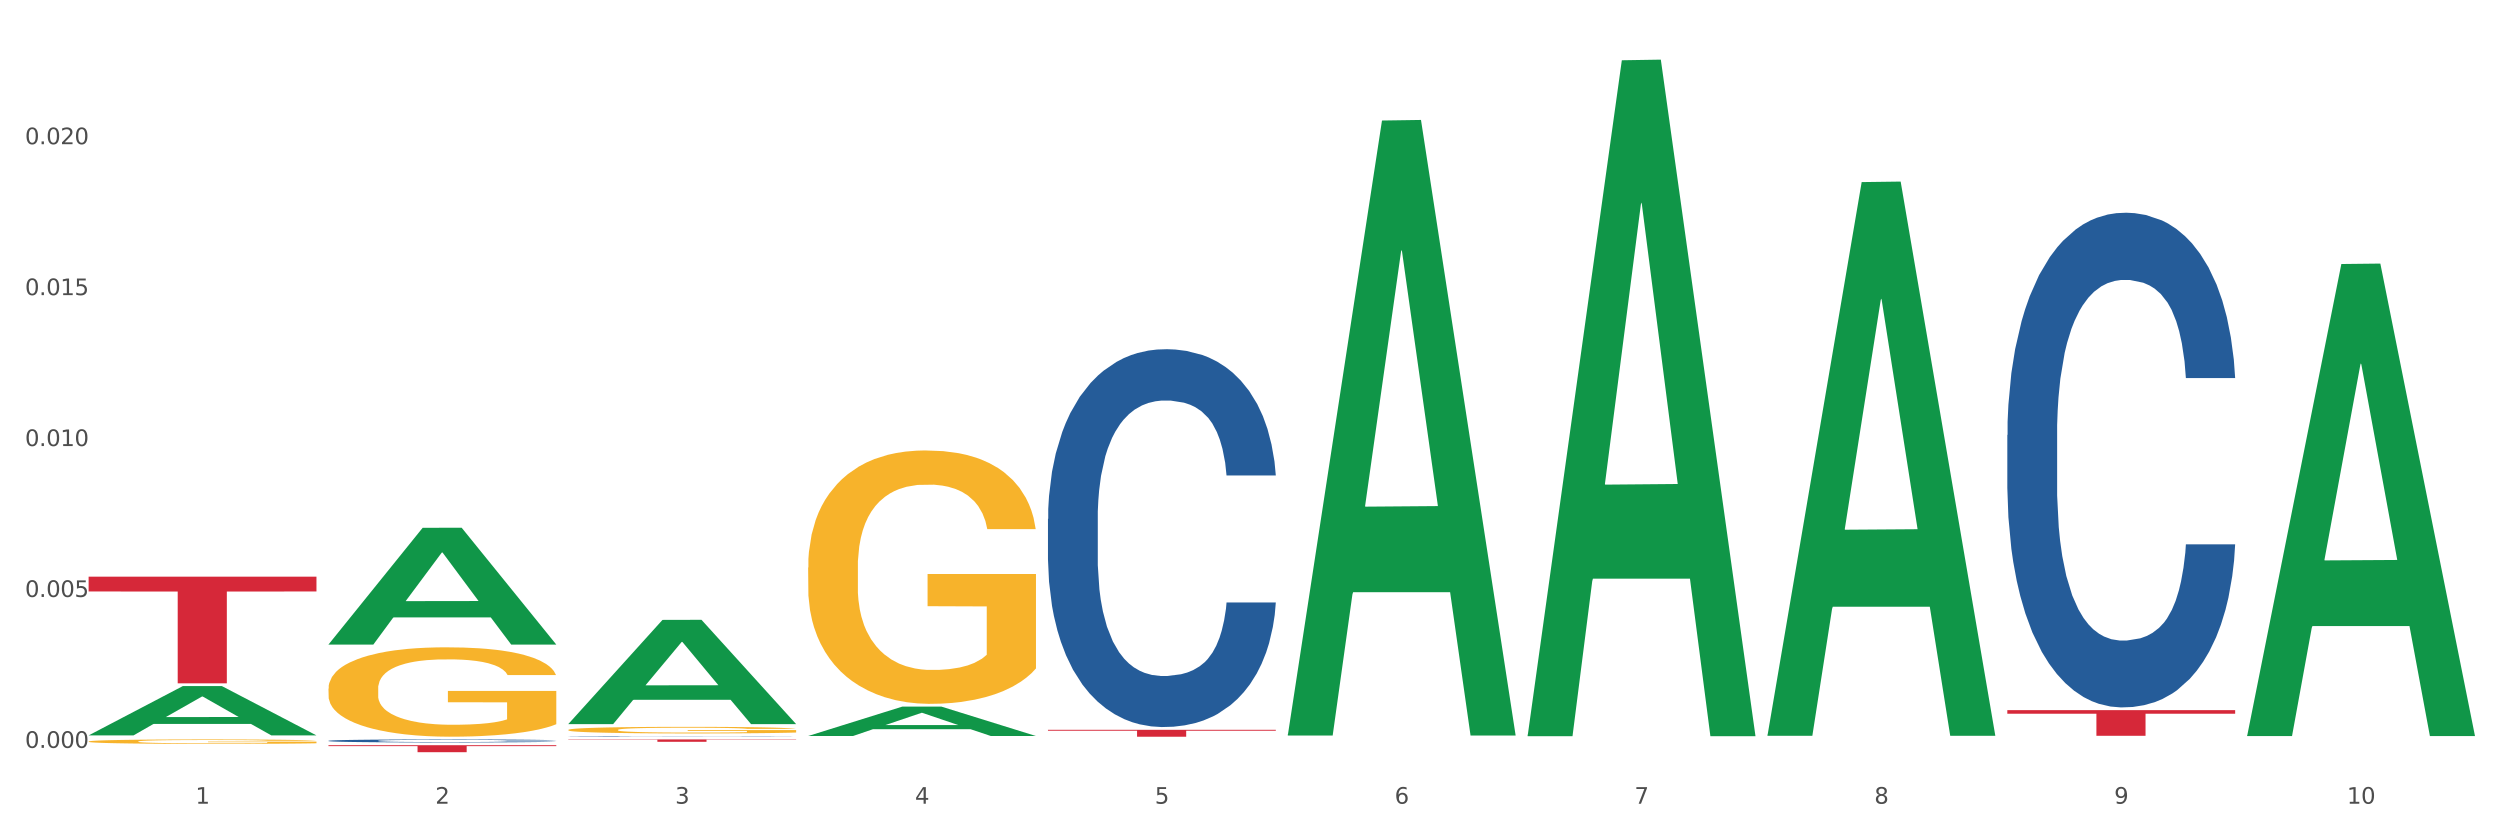
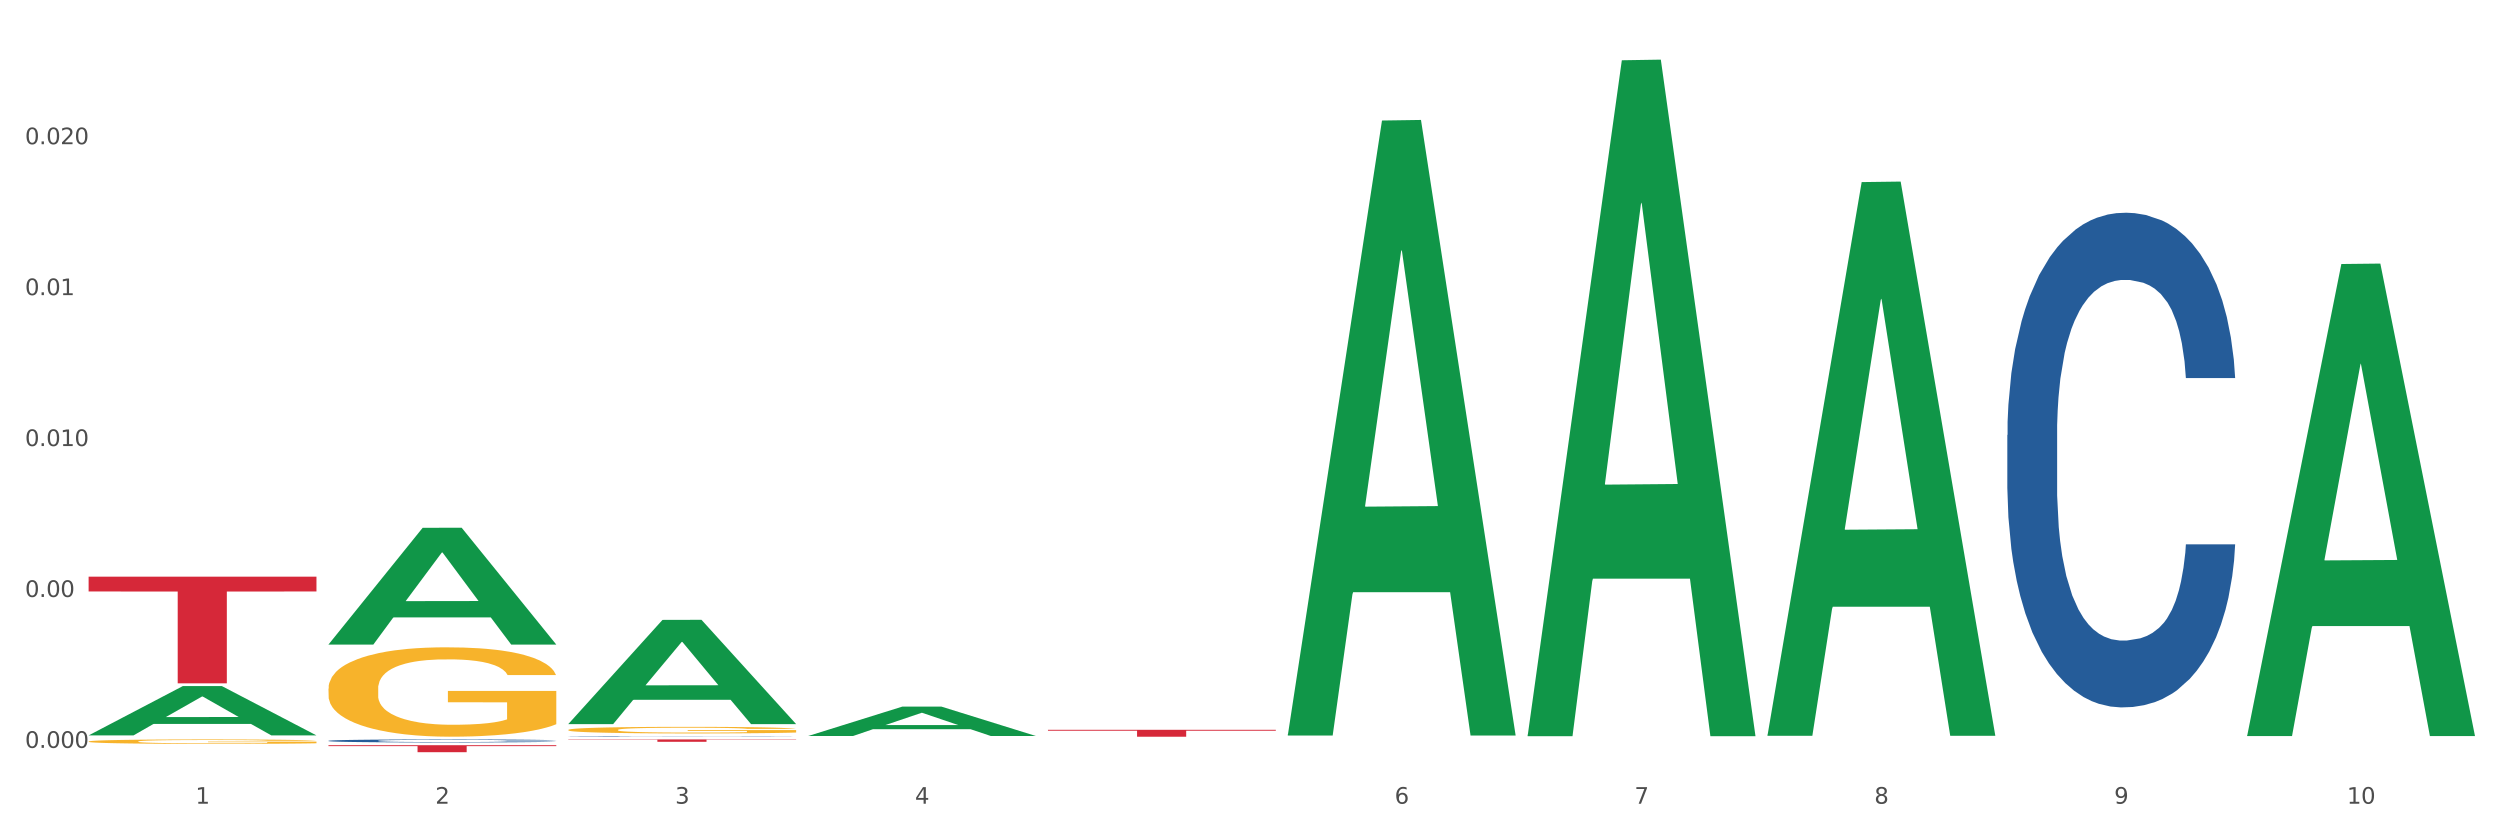
<svg xmlns="http://www.w3.org/2000/svg" xmlns:xlink="http://www.w3.org/1999/xlink" width="1080pt" height="360pt" viewBox="0 0 1080 360" version="1.1">
  <rect x="0" y="0" width="1080" height="360" fill="#333333" stroke="none" />
  <defs>
    <style type="text/css">*{stroke-linejoin: round; stroke-linecap: butt}</style>
  </defs>
  <g id="figure_1">
    <g id="patch_1">
      <path d="M 0 360  L 1080 360  L 1080 0  L 0 0  z " style="fill: #ffffff; stroke: #ffffff; stroke-linejoin: miter" />
    </g>
    <g id="axes_1">
      <g id="matplotlib.axis_1">
        <g id="xtick_1">
          <g id="text_1">
            <g style="fill: #4d4d4d" transform="translate(84.444 347.204) scale(0.096 -0.096)">
              <defs>
                <path id="DejaVuSans-31" d="M 794 531  L 1825 531  L 1825 4091  L 703 3866  L 703 4441  L 1819 4666  L 2450 4666  L 2450 531  L 3481 531  L 3481 0  L 794 0  L 794 531  z " transform="scale(0.016)" />
              </defs>
              <use xlink:href="#DejaVuSans-31" />
            </g>
          </g>
        </g>
        <g id="xtick_2">
          <g id="text_2">
            <g style="fill: #4d4d4d" transform="translate(188.053 347.204) scale(0.096 -0.096)">
              <defs>
                <path id="DejaVuSans-32" d="M 1228 531  L 3431 531  L 3431 0  L 469 0  L 469 531  Q 828 903 1448 1529  Q 2069 2156 2228 2338  Q 2531 2678 2651 2914  Q 2772 3150 2772 3378  Q 2772 3750 2511 3984  Q 2250 4219 1831 4219  Q 1534 4219 1204 4116  Q 875 4013 500 3803  L 500 4441  Q 881 4594 1212 4672  Q 1544 4750 1819 4750  Q 2544 4750 2975 4387  Q 3406 4025 3406 3419  Q 3406 3131 3298 2873  Q 3191 2616 2906 2266  Q 2828 2175 2409 1742  Q 1991 1309 1228 531  z " transform="scale(0.016)" />
              </defs>
              <use xlink:href="#DejaVuSans-32" />
            </g>
          </g>
        </g>
        <g id="xtick_3">
          <g id="text_3">
            <g style="fill: #4d4d4d" transform="translate(291.663 347.204) scale(0.096 -0.096)">
              <defs>
                <path id="DejaVuSans-33" d="M 2597 2516  Q 3050 2419 3304 2112  Q 3559 1806 3559 1356  Q 3559 666 3084 287  Q 2609 -91 1734 -91  Q 1441 -91 1130 -33  Q 819 25 488 141  L 488 750  Q 750 597 1062 519  Q 1375 441 1716 441  Q 2309 441 2620 675  Q 2931 909 2931 1356  Q 2931 1769 2642 2001  Q 2353 2234 1838 2234  L 1294 2234  L 1294 2753  L 1863 2753  Q 2328 2753 2575 2939  Q 2822 3125 2822 3475  Q 2822 3834 2567 4026  Q 2313 4219 1838 4219  Q 1578 4219 1281 4162  Q 984 4106 628 3988  L 628 4550  Q 988 4650 1302 4700  Q 1616 4750 1894 4750  Q 2613 4750 3031 4423  Q 3450 4097 3450 3541  Q 3450 3153 3228 2886  Q 3006 2619 2597 2516  z " transform="scale(0.016)" />
              </defs>
              <use xlink:href="#DejaVuSans-33" />
            </g>
          </g>
        </g>
        <g id="xtick_4">
          <g id="text_4">
            <g style="fill: #4d4d4d" transform="translate(395.273 347.204) scale(0.096 -0.096)">
              <defs>
                <path id="DejaVuSans-34" d="M 2419 4116  L 825 1625  L 2419 1625  L 2419 4116  z M 2253 4666  L 3047 4666  L 3047 1625  L 3713 1625  L 3713 1100  L 3047 1100  L 3047 0  L 2419 0  L 2419 1100  L 313 1100  L 313 1709  L 2253 4666  z " transform="scale(0.016)" />
              </defs>
              <use xlink:href="#DejaVuSans-34" />
            </g>
          </g>
        </g>
        <g id="xtick_5">
          <g id="text_5">
            <g style="fill: #4d4d4d" transform="translate(498.883 347.204) scale(0.096 -0.096)">
              <defs>
-                 <path id="DejaVuSans-35" d="M 691 4666  L 3169 4666  L 3169 4134  L 1269 4134  L 1269 2991  Q 1406 3038 1543 3061  Q 1681 3084 1819 3084  Q 2600 3084 3056 2656  Q 3513 2228 3513 1497  Q 3513 744 3044 326  Q 2575 -91 1722 -91  Q 1428 -91 1123 -41  Q 819 9 494 109  L 494 744  Q 775 591 1075 516  Q 1375 441 1709 441  Q 2250 441 2565 725  Q 2881 1009 2881 1497  Q 2881 1984 2565 2268  Q 2250 2553 1709 2553  Q 1456 2553 1204 2497  Q 953 2441 691 2322  L 691 4666  z " transform="scale(0.016)" />
-               </defs>
+                 </defs>
              <use xlink:href="#DejaVuSans-35" />
            </g>
          </g>
        </g>
        <g id="xtick_6">
          <g id="text_6">
            <g style="fill: #4d4d4d" transform="translate(602.492 347.204) scale(0.096 -0.096)">
              <defs>
                <path id="DejaVuSans-36" d="M 2113 2584  Q 1688 2584 1439 2293  Q 1191 2003 1191 1497  Q 1191 994 1439 701  Q 1688 409 2113 409  Q 2538 409 2786 701  Q 3034 994 3034 1497  Q 3034 2003 2786 2293  Q 2538 2584 2113 2584  z M 3366 4563  L 3366 3988  Q 3128 4100 2886 4159  Q 2644 4219 2406 4219  Q 1781 4219 1451 3797  Q 1122 3375 1075 2522  Q 1259 2794 1537 2939  Q 1816 3084 2150 3084  Q 2853 3084 3261 2657  Q 3669 2231 3669 1497  Q 3669 778 3244 343  Q 2819 -91 2113 -91  Q 1303 -91 875 529  Q 447 1150 447 2328  Q 447 3434 972 4092  Q 1497 4750 2381 4750  Q 2619 4750 2861 4703  Q 3103 4656 3366 4563  z " transform="scale(0.016)" />
              </defs>
              <use xlink:href="#DejaVuSans-36" />
            </g>
          </g>
        </g>
        <g id="xtick_7">
          <g id="text_7">
            <g style="fill: #4d4d4d" transform="translate(706.102 347.204) scale(0.096 -0.096)">
              <defs>
                <path id="DejaVuSans-37" d="M 525 4666  L 3525 4666  L 3525 4397  L 1831 0  L 1172 0  L 2766 4134  L 525 4134  L 525 4666  z " transform="scale(0.016)" />
              </defs>
              <use xlink:href="#DejaVuSans-37" />
            </g>
          </g>
        </g>
        <g id="xtick_8">
          <g id="text_8">
            <g style="fill: #4d4d4d" transform="translate(809.712 347.204) scale(0.096 -0.096)">
              <defs>
                <path id="DejaVuSans-38" d="M 2034 2216  Q 1584 2216 1326 1975  Q 1069 1734 1069 1313  Q 1069 891 1326 650  Q 1584 409 2034 409  Q 2484 409 2743 651  Q 3003 894 3003 1313  Q 3003 1734 2745 1975  Q 2488 2216 2034 2216  z M 1403 2484  Q 997 2584 770 2862  Q 544 3141 544 3541  Q 544 4100 942 4425  Q 1341 4750 2034 4750  Q 2731 4750 3128 4425  Q 3525 4100 3525 3541  Q 3525 3141 3298 2862  Q 3072 2584 2669 2484  Q 3125 2378 3379 2068  Q 3634 1759 3634 1313  Q 3634 634 3220 271  Q 2806 -91 2034 -91  Q 1263 -91 848 271  Q 434 634 434 1313  Q 434 1759 690 2068  Q 947 2378 1403 2484  z M 1172 3481  Q 1172 3119 1398 2916  Q 1625 2713 2034 2713  Q 2441 2713 2670 2916  Q 2900 3119 2900 3481  Q 2900 3844 2670 4047  Q 2441 4250 2034 4250  Q 1625 4250 1398 4047  Q 1172 3844 1172 3481  z " transform="scale(0.016)" />
              </defs>
              <use xlink:href="#DejaVuSans-38" />
            </g>
          </g>
        </g>
        <g id="xtick_9">
          <g id="text_9">
            <g style="fill: #4d4d4d" transform="translate(913.322 347.204) scale(0.096 -0.096)">
              <defs>
                <path id="DejaVuSans-39" d="M 703 97  L 703 672  Q 941 559 1184 500  Q 1428 441 1663 441  Q 2288 441 2617 861  Q 2947 1281 2994 2138  Q 2813 1869 2534 1725  Q 2256 1581 1919 1581  Q 1219 1581 811 2004  Q 403 2428 403 3163  Q 403 3881 828 4315  Q 1253 4750 1959 4750  Q 2769 4750 3195 4129  Q 3622 3509 3622 2328  Q 3622 1225 3098 567  Q 2575 -91 1691 -91  Q 1453 -91 1209 -44  Q 966 3 703 97  z M 1959 2075  Q 2384 2075 2632 2365  Q 2881 2656 2881 3163  Q 2881 3666 2632 3958  Q 2384 4250 1959 4250  Q 1534 4250 1286 3958  Q 1038 3666 1038 3163  Q 1038 2656 1286 2365  Q 1534 2075 1959 2075  z " transform="scale(0.016)" />
              </defs>
              <use xlink:href="#DejaVuSans-39" />
            </g>
          </g>
        </g>
        <g id="xtick_10">
          <g id="text_10">
            <g style="fill: #4d4d4d" transform="translate(1013.877 347.204) scale(0.096 -0.096)">
              <defs>
                <path id="DejaVuSans-30" d="M 2034 4250  Q 1547 4250 1301 3770  Q 1056 3291 1056 2328  Q 1056 1369 1301 889  Q 1547 409 2034 409  Q 2525 409 2770 889  Q 3016 1369 3016 2328  Q 3016 3291 2770 3770  Q 2525 4250 2034 4250  z M 2034 4750  Q 2819 4750 3233 4129  Q 3647 3509 3647 2328  Q 3647 1150 3233 529  Q 2819 -91 2034 -91  Q 1250 -91 836 529  Q 422 1150 422 2328  Q 422 3509 836 4129  Q 1250 4750 2034 4750  z " transform="scale(0.016)" />
              </defs>
              <use xlink:href="#DejaVuSans-31" />
              <use xlink:href="#DejaVuSans-30" transform="translate(63.623 0)" />
            </g>
          </g>
        </g>
        <g id="xtick_11" />
        <g id="xtick_12" />
        <g id="xtick_13" />
        <g id="xtick_14" />
        <g id="xtick_15" />
        <g id="xtick_16" />
        <g id="xtick_17" />
        <g id="xtick_18" />
        <g id="xtick_19" />
      </g>
      <g id="matplotlib.axis_2">
        <g id="ytick_1">
          <g id="text_11">
            <g style="fill: #4d4d4d" transform="translate(10.8 323.077) scale(0.096 -0.096)">
              <defs>
                <path id="DejaVuSans-2e" d="M 684 794  L 1344 794  L 1344 0  L 684 0  L 684 794  z " transform="scale(0.016)" />
              </defs>
              <use xlink:href="#DejaVuSans-30" />
              <use xlink:href="#DejaVuSans-2e" transform="translate(63.623 0)" />
              <use xlink:href="#DejaVuSans-30" transform="translate(95.41 0)" />
              <use xlink:href="#DejaVuSans-30" transform="translate(159.033 0)" />
              <use xlink:href="#DejaVuSans-30" transform="translate(222.656 0)" />
            </g>
          </g>
        </g>
        <g id="ytick_2">
          <g id="text_12">
            <g style="fill: #4d4d4d" transform="translate(10.8 257.885) scale(0.096 -0.096)">
              <use xlink:href="#DejaVuSans-30" />
              <use xlink:href="#DejaVuSans-2e" transform="translate(63.623 0)" />
              <use xlink:href="#DejaVuSans-30" transform="translate(95.41 0)" />
              <use xlink:href="#DejaVuSans-30" transform="translate(159.033 0)" />
              <use xlink:href="#DejaVuSans-35" transform="translate(222.656 0)" />
            </g>
          </g>
        </g>
        <g id="ytick_3">
          <g id="text_13">
            <g style="fill: #4d4d4d" transform="translate(10.8 192.692) scale(0.096 -0.096)">
              <use xlink:href="#DejaVuSans-30" />
              <use xlink:href="#DejaVuSans-2e" transform="translate(63.623 0)" />
              <use xlink:href="#DejaVuSans-30" transform="translate(95.41 0)" />
              <use xlink:href="#DejaVuSans-31" transform="translate(159.033 0)" />
              <use xlink:href="#DejaVuSans-30" transform="translate(222.656 0)" />
            </g>
          </g>
        </g>
        <g id="ytick_4">
          <g id="text_14">
            <g style="fill: #4d4d4d" transform="translate(10.8 127.499) scale(0.096 -0.096)">
              <use xlink:href="#DejaVuSans-30" />
              <use xlink:href="#DejaVuSans-2e" transform="translate(63.623 0)" />
              <use xlink:href="#DejaVuSans-30" transform="translate(95.41 0)" />
              <use xlink:href="#DejaVuSans-31" transform="translate(159.033 0)" />
              <use xlink:href="#DejaVuSans-35" transform="translate(222.656 0)" />
            </g>
          </g>
        </g>
        <g id="ytick_5">
          <g id="text_15">
            <g style="fill: #4d4d4d" transform="translate(10.8 62.307) scale(0.096 -0.096)">
              <use xlink:href="#DejaVuSans-30" />
              <use xlink:href="#DejaVuSans-2e" transform="translate(63.623 0)" />
              <use xlink:href="#DejaVuSans-30" transform="translate(95.41 0)" />
              <use xlink:href="#DejaVuSans-32" transform="translate(159.033 0)" />
              <use xlink:href="#DejaVuSans-30" transform="translate(222.656 0)" />
            </g>
          </g>
        </g>
        <g id="ytick_6" />
        <g id="ytick_7" />
        <g id="ytick_8" />
        <g id="ytick_9" />
        <g id="ytick_10" />
      </g>
      <g id="PolyCollection_1">
        <path d="M 38.283 317.661  L 38.384 317.641  L 78.974 296.391  L 95.818 296.371  L 136.712 317.701  L 117.229 317.701  L 108.401 312.734  L 66.493 312.734  L 66.188 312.814  L 57.664 317.701  L 38.283 317.701  L 38.283 317.661  L 71.769 309.77  L 103.125 309.75  L 87.599 300.917  L 87.396 300.877  L 87.193 300.937  L 71.668 309.75  L 71.769 309.77  L 38.283 317.661  z " clip-path="url(#peebc4e46fe)" style="fill: #109648" />
        <path d="M 867.161 187.919  L 867.277 187.724  L 867.277 182.259  L 867.626 174.842  L 868.906 161.18  L 870.535 150.835  L 873.327 138.734  L 874.84 133.66  L 876.818 128  L 880.89 118.826  L 885.544 111.019  L 888.801 106.725  L 891.245 103.993  L 896.713 99.113  L 899.854 96.966  L 903.112 95.21  L 905.904 94.039  L 910.558 92.672  L 914.281 92.087  L 918.586 91.892  L 922.193 92.087  L 926.963 92.868  L 933.944 95.21  L 936.62 96.576  L 940.227 98.918  L 943.95 102.041  L 946.975 105.164  L 950.465 109.653  L 954.072 115.508  L 957.562 122.925  L 960.006 129.756  L 961.984 136.978  L 963.729 145.761  L 965.009 155.324  L 965.59 163.327  L 944.299 163.327  L 943.717 156.105  L 942.554 148.298  L 941.39 143.028  L 940.11 138.734  L 938.132 133.855  L 936.387 130.732  L 933.479 127.024  L 930.803 124.682  L 928.592 123.315  L 925.916 122.144  L 920.215 120.973  L 916.143 120.973  L 913.583 121.364  L 910.442 122.339  L 907.766 123.706  L 904.625 126.048  L 902.181 128.585  L 899.738 131.903  L 898.342 134.245  L 896.248 138.539  L 894.851 142.052  L 892.99 148.103  L 891.943 152.397  L 890.081 163.522  L 889.267 171.719  L 888.918 177.379  L 888.685 183.625  L 888.685 214.073  L 889.383 227.735  L 889.965 233.591  L 890.896 240.227  L 892.641 248.814  L 895.201 257.207  L 897.877 263.258  L 900.087 266.966  L 902.181 269.698  L 904.276 271.845  L 906.835 273.797  L 908.929 274.968  L 912.071 276.139  L 915.794 276.725  L 918.703 276.725  L 924.636 275.749  L 927.312 274.773  L 929.872 273.407  L 932.664 271.26  L 934.875 268.918  L 936.155 267.161  L 938.249 263.453  L 939.878 259.549  L 941.274 255.06  L 942.205 251.157  L 943.252 245.301  L 944.066 238.665  L 944.299 235.152  L 965.59 235.152  L 965.125 242.178  L 964.31 249.01  L 962.682 258.183  L 961.402 263.453  L 959.424 269.894  L 957.33 275.359  L 954.421 281.409  L 951.745 285.898  L 948.953 289.802  L 945.928 293.315  L 940.459 298.194  L 938.481 299.56  L 934.293 301.903  L 931.035 303.269  L 926.265 304.635  L 921.379 305.416  L 916.259 305.611  L 911.722 305.221  L 906.719 304.05  L 903.577 302.879  L 900.087 301.122  L 896.015 298.389  L 892.176 295.071  L 888.569 291.168  L 885.195 286.679  L 882.053 281.604  L 877.981 273.212  L 874.956 265.014  L 872.746 257.402  L 871.233 250.961  L 869.721 242.764  L 868.906 237.104  L 867.626 223.441  L 867.161 210.755  L 867.161 187.919  z " clip-path="url(#peebc4e46fe)" style="fill: #255c99" />
-         <path d="M 452.722 224.195  L 452.838 224.046  L 452.838 219.872  L 453.187 214.207  L 454.467 203.772  L 456.096 195.87  L 458.888 186.628  L 460.401 182.752  L 462.379 178.428  L 466.451 171.422  L 471.105 165.458  L 474.362 162.179  L 476.806 160.092  L 482.274 156.365  L 485.415 154.725  L 488.673 153.383  L 491.465 152.489  L 496.119 151.445  L 499.842 150.998  L 504.147 150.849  L 507.754 150.998  L 512.524 151.594  L 519.505 153.383  L 522.181 154.427  L 525.788 156.216  L 529.511 158.601  L 532.536 160.986  L 536.026 164.415  L 539.633 168.887  L 543.123 174.552  L 545.567 179.77  L 547.545 185.286  L 549.29 191.994  L 550.57 199.299  L 551.151 205.411  L 529.86 205.411  L 529.278 199.896  L 528.115 193.932  L 526.951 189.907  L 525.671 186.628  L 523.693 182.901  L 521.948 180.515  L 519.04 177.683  L 516.364 175.894  L 514.153 174.85  L 511.477 173.956  L 505.776 173.061  L 501.704 173.061  L 499.144 173.36  L 496.003 174.105  L 493.327 175.149  L 490.186 176.937  L 487.742 178.876  L 485.299 181.41  L 483.903 183.199  L 481.809 186.478  L 480.412 189.162  L 478.551 193.783  L 477.504 197.063  L 475.642 205.56  L 474.828 211.822  L 474.479 216.145  L 474.246 220.916  L 474.246 244.172  L 474.944 254.607  L 475.526 259.079  L 476.457 264.148  L 478.202 270.708  L 480.762 277.118  L 483.438 281.739  L 485.648 284.572  L 487.742 286.659  L 489.837 288.299  L 492.396 289.79  L 494.49 290.684  L 497.632 291.578  L 501.355 292.026  L 504.264 292.026  L 510.197 291.28  L 512.873 290.535  L 515.433 289.491  L 518.225 287.852  L 520.436 286.063  L 521.716 284.721  L 523.81 281.888  L 525.439 278.907  L 526.835 275.478  L 527.766 272.496  L 528.813 268.024  L 529.627 262.956  L 529.86 260.272  L 551.151 260.272  L 550.686 265.639  L 549.871 270.857  L 548.243 277.863  L 546.963 281.888  L 544.985 286.808  L 542.891 290.982  L 539.982 295.604  L 537.306 299.032  L 534.514 302.014  L 531.489 304.697  L 526.02 308.424  L 524.042 309.468  L 519.854 311.257  L 516.596 312.3  L 511.826 313.344  L 506.94 313.94  L 501.82 314.089  L 497.283 313.791  L 492.28 312.897  L 489.138 312.002  L 485.648 310.66  L 481.576 308.573  L 477.737 306.039  L 474.13 303.057  L 470.756 299.629  L 467.614 295.753  L 463.542 289.342  L 460.517 283.081  L 458.307 277.267  L 456.794 272.347  L 455.282 266.086  L 454.467 261.763  L 453.187 251.327  L 452.722 241.637  L 452.722 224.195  z " clip-path="url(#peebc4e46fe)" style="fill: #255c99" />
        <path d="M 245.502 318.129  L 245.619 318.129  L 245.619 318.123  L 245.968 318.115  L 247.248 318.1  L 248.877 318.089  L 251.669 318.076  L 253.181 318.071  L 255.159 318.065  L 259.231 318.055  L 263.885 318.047  L 267.143 318.042  L 269.586 318.039  L 275.055 318.034  L 278.196 318.031  L 281.454 318.03  L 284.246 318.028  L 288.9 318.027  L 292.623 318.026  L 296.928 318.026  L 300.534 318.026  L 305.305 318.027  L 312.285 318.03  L 314.961 318.031  L 318.568 318.034  L 322.291 318.037  L 325.316 318.04  L 328.807 318.045  L 332.413 318.051  L 335.904 318.059  L 338.347 318.067  L 340.325 318.074  L 342.07 318.084  L 343.35 318.094  L 343.932 318.103  L 322.64 318.103  L 322.059 318.095  L 320.895 318.087  L 319.732 318.081  L 318.452 318.076  L 316.474 318.071  L 314.729 318.068  L 311.82 318.064  L 309.144 318.061  L 306.934 318.06  L 304.258 318.058  L 298.557 318.057  L 294.484 318.057  L 291.925 318.058  L 288.783 318.059  L 286.107 318.06  L 282.966 318.063  L 280.523 318.065  L 278.08 318.069  L 276.683 318.071  L 274.589 318.076  L 273.193 318.08  L 271.331 318.086  L 270.284 318.091  L 268.423 318.103  L 267.608 318.112  L 267.259 318.118  L 267.027 318.124  L 267.027 318.157  L 267.725 318.172  L 268.306 318.178  L 269.237 318.185  L 270.982 318.194  L 273.542 318.203  L 276.218 318.21  L 278.429 318.214  L 280.523 318.217  L 282.617 318.219  L 285.177 318.221  L 287.271 318.222  L 290.412 318.224  L 294.135 318.224  L 297.044 318.224  L 302.978 318.223  L 305.654 318.222  L 308.213 318.221  L 311.006 318.218  L 313.216 318.216  L 314.496 318.214  L 316.59 318.21  L 318.219 318.206  L 319.615 318.201  L 320.546 318.197  L 321.593 318.191  L 322.408 318.183  L 322.64 318.18  L 343.932 318.18  L 343.466 318.187  L 342.652 318.195  L 341.023 318.204  L 339.743 318.21  L 337.765 318.217  L 335.671 318.223  L 332.762 318.229  L 330.087 318.234  L 327.294 318.238  L 324.269 318.242  L 318.801 318.247  L 316.823 318.249  L 312.635 318.251  L 309.377 318.253  L 304.607 318.254  L 299.72 318.255  L 294.601 318.255  L 290.063 318.255  L 285.06 318.254  L 281.919 318.252  L 278.429 318.251  L 274.356 318.248  L 270.517 318.244  L 266.91 318.24  L 263.536 318.235  L 260.395 318.23  L 256.323 318.221  L 253.298 318.212  L 251.087 318.204  L 249.575 318.197  L 248.062 318.188  L 247.248 318.182  L 245.968 318.167  L 245.502 318.154  L 245.502 318.129  z " clip-path="url(#peebc4e46fe)" style="fill: #255c99" />
        <path d="M 141.893 320.019  L 142.009 320.018  L 142.009 319.984  L 142.358 319.939  L 143.638 319.855  L 145.267 319.791  L 148.059 319.717  L 149.572 319.686  L 151.55 319.651  L 155.622 319.595  L 160.276 319.547  L 163.533 319.521  L 165.977 319.504  L 171.445 319.474  L 174.586 319.461  L 177.844 319.45  L 180.636 319.443  L 185.29 319.435  L 189.013 319.431  L 193.318 319.43  L 196.925 319.431  L 201.695 319.436  L 208.676 319.45  L 211.352 319.459  L 214.958 319.473  L 218.682 319.492  L 221.707 319.511  L 225.197 319.539  L 228.804 319.575  L 232.294 319.62  L 234.737 319.662  L 236.715 319.706  L 238.46 319.76  L 239.74 319.819  L 240.322 319.868  L 219.031 319.868  L 218.449 319.824  L 217.285 319.776  L 216.122 319.744  L 214.842 319.717  L 212.864 319.687  L 211.119 319.668  L 208.21 319.645  L 205.534 319.631  L 203.324 319.623  L 200.648 319.615  L 194.947 319.608  L 190.875 319.608  L 188.315 319.611  L 185.174 319.617  L 182.498 319.625  L 179.356 319.639  L 176.913 319.655  L 174.47 319.675  L 173.074 319.69  L 170.979 319.716  L 169.583 319.738  L 167.722 319.775  L 166.675 319.801  L 164.813 319.869  L 163.999 319.919  L 163.65 319.954  L 163.417 319.992  L 163.417 320.179  L 164.115 320.263  L 164.697 320.299  L 165.627 320.34  L 167.373 320.392  L 169.932 320.444  L 172.608 320.481  L 174.819 320.503  L 176.913 320.52  L 179.007 320.533  L 181.567 320.545  L 183.661 320.553  L 186.803 320.56  L 190.526 320.563  L 193.434 320.563  L 199.368 320.557  L 202.044 320.551  L 204.604 320.543  L 207.396 320.53  L 209.606 320.515  L 210.886 320.505  L 212.981 320.482  L 214.609 320.458  L 216.006 320.43  L 216.936 320.407  L 217.983 320.371  L 218.798 320.33  L 219.031 320.308  L 240.322 320.308  L 239.857 320.352  L 239.042 320.393  L 237.413 320.45  L 236.134 320.482  L 234.156 320.521  L 232.061 320.555  L 229.153 320.592  L 226.477 320.62  L 223.684 320.644  L 220.659 320.665  L 215.191 320.695  L 213.213 320.703  L 209.025 320.718  L 205.767 320.726  L 200.997 320.734  L 196.11 320.739  L 190.991 320.74  L 186.454 320.738  L 181.451 320.731  L 178.309 320.724  L 174.819 320.713  L 170.747 320.696  L 166.907 320.676  L 163.301 320.652  L 159.926 320.624  L 156.785 320.593  L 152.713 320.542  L 149.688 320.492  L 147.477 320.445  L 145.965 320.405  L 144.452 320.355  L 143.638 320.32  L 142.358 320.237  L 141.893 320.159  L 141.893 320.019  z " clip-path="url(#peebc4e46fe)" style="fill: #255c99" />
        <path d="M 38.283 320.323  L 38.399 320.321  L 38.399 320.258  L 38.632 320.203  L 39.794 320.071  L 41.537 319.961  L 42.815 319.903  L 44.093 319.855  L 45.604 319.808  L 47.464 319.758  L 50.834 319.686  L 52.925 319.649  L 55.482 319.61  L 60.13 319.554  L 63.5 319.522  L 66.987 319.495  L 72.681 319.464  L 76.4 319.449  L 80.351 319.439  L 85.115 319.432  L 88.718 319.43  L 96.62 319.435  L 103.36 319.451  L 106.614 319.464  L 110.798 319.485  L 113.006 319.499  L 116.608 319.527  L 120.327 319.564  L 122.883 319.596  L 126.718 319.656  L 129.623 319.716  L 132.296 319.79  L 133.691 319.841  L 134.737 319.889  L 135.666 319.944  L 136.596 320.03  L 115.678 320.03  L 114.865 319.968  L 113.587 319.91  L 111.727 319.854  L 110.1 319.818  L 107.311 319.774  L 104.755 319.746  L 102.082 319.725  L 98.828 319.707  L 96.271 319.698  L 92.669 319.691  L 85.58 319.693  L 80.816 319.707  L 77.562 319.725  L 75.47 319.741  L 73.611 319.758  L 71.519 319.783  L 69.078 319.82  L 67.335 319.854  L 65.592 319.896  L 64.198 319.938  L 62.919 319.988  L 61.873 320.041  L 61.06 320.096  L 60.363 320.163  L 59.782 320.274  L 59.782 320.516  L 60.014 320.57  L 60.595 320.643  L 61.292 320.697  L 62.455 320.763  L 63.5 320.807  L 65.476 320.87  L 67.684 320.923  L 69.427 320.957  L 71.17 320.985  L 74.192 321.024  L 77.562 321.056  L 80.467 321.075  L 84.418 321.093  L 87.091 321.1  L 89.415 321.103  L 95.109 321.103  L 99.177 321.098  L 103.709 321.086  L 107.195 321.07  L 110.1 321.051  L 113.354 321.019  L 115.446 320.989  L 115.446 320.62  L 89.88 320.618  L 89.88 320.373  L 136.712 320.373  L 136.712 321.093  L 134.737 321.13  L 132.529 321.163  L 130.205 321.193  L 126.718 321.231  L 122.535 321.266  L 118.816 321.291  L 114.865 321.312  L 110.217 321.331  L 104.174 321.349  L 100.455 321.356  L 95.807 321.361  L 90.345 321.363  L 85.58 321.359  L 80.932 321.351  L 76.051 321.335  L 71.286 321.312  L 67.684 321.289  L 64.081 321.261  L 60.247 321.224  L 57.225 321.188  L 54.901 321.156  L 52.344 321.116  L 49.555 321.063  L 47.464 321.015  L 45.604 320.966  L 43.629 320.902  L 42.234 320.848  L 40.84 320.779  L 40.026 320.727  L 39.096 320.648  L 38.399 320.537  L 38.283 320.323  z " clip-path="url(#peebc4e46fe)" style="fill: #f7b32b" />
        <path d="M 141.893 297.484  L 142.009 297.449  L 142.009 296.179  L 142.241 295.086  L 143.403 292.441  L 145.147 290.254  L 146.425 289.091  L 147.703 288.138  L 149.214 287.186  L 151.073 286.199  L 154.443 284.753  L 156.535 284.012  L 159.092 283.236  L 163.74 282.108  L 167.11 281.473  L 170.596 280.944  L 176.291 280.309  L 180.009 280.027  L 183.961 279.816  L 188.725 279.675  L 192.328 279.639  L 200.23 279.745  L 206.97 280.063  L 210.224 280.309  L 214.407 280.733  L 216.615 281.015  L 220.218 281.579  L 223.937 282.32  L 226.493 282.954  L 230.328 284.153  L 233.233 285.352  L 235.906 286.834  L 237.301 287.856  L 238.346 288.808  L 239.276 289.902  L 240.206 291.63  L 219.288 291.63  L 218.475 290.395  L 217.196 289.232  L 215.337 288.103  L 213.71 287.398  L 210.921 286.516  L 208.364 285.952  L 205.692 285.529  L 202.438 285.176  L 199.881 285  L 196.279 284.859  L 189.19 284.894  L 184.425 285.176  L 181.171 285.529  L 179.08 285.846  L 177.22 286.199  L 175.129 286.692  L 172.688 287.433  L 170.945 288.103  L 169.202 288.949  L 167.807 289.796  L 166.529 290.783  L 165.483 291.841  L 164.67 292.935  L 163.973 294.275  L 163.391 296.496  L 163.391 301.328  L 163.624 302.421  L 164.205 303.867  L 164.902 304.96  L 166.064 306.265  L 167.11 307.147  L 169.086 308.416  L 171.294 309.474  L 173.037 310.144  L 174.78 310.708  L 177.801 311.484  L 181.171 312.119  L 184.077 312.507  L 188.028 312.86  L 190.701 313.001  L 193.025 313.071  L 198.719 313.071  L 202.786 312.965  L 207.319 312.719  L 210.805 312.401  L 213.71 312.013  L 216.964 311.378  L 219.056 310.779  L 219.056 303.408  L 193.49 303.373  L 193.49 298.471  L 240.322 298.471  L 240.322 312.86  L 238.346 313.6  L 236.138 314.27  L 233.814 314.87  L 230.328 315.61  L 226.144 316.316  L 222.426 316.809  L 218.475 317.233  L 213.826 317.621  L 207.783 317.973  L 204.065 318.114  L 199.416 318.22  L 193.955 318.255  L 189.19 318.185  L 184.542 318.008  L 179.661 317.691  L 174.896 317.233  L 171.294 316.774  L 167.691 316.21  L 163.856 315.469  L 160.835 314.764  L 158.511 314.129  L 155.954 313.318  L 153.165 312.26  L 151.073 311.308  L 149.214 310.321  L 147.238 309.051  L 145.844 307.958  L 144.449 306.582  L 143.636 305.56  L 142.706 303.973  L 142.009 301.751  L 141.893 297.484  z " clip-path="url(#peebc4e46fe)" style="fill: #f7b32b" />
        <path d="M 245.502 315.314  L 245.619 315.311  L 245.619 315.217  L 245.851 315.136  L 247.013 314.941  L 248.756 314.779  L 250.035 314.693  L 251.313 314.622  L 252.824 314.552  L 254.683 314.479  L 258.053 314.372  L 260.145 314.317  L 262.701 314.259  L 267.35 314.176  L 270.72 314.129  L 274.206 314.09  L 279.9 314.043  L 283.619 314.022  L 287.57 314.006  L 292.335 313.996  L 295.937 313.993  L 303.84 314.001  L 310.58 314.024  L 313.834 314.043  L 318.017 314.074  L 320.225 314.095  L 323.828 314.137  L 327.546 314.192  L 330.103 314.239  L 333.938 314.327  L 336.843 314.416  L 339.516 314.526  L 340.91 314.601  L 341.956 314.672  L 342.886 314.753  L 343.816 314.881  L 322.898 314.881  L 322.084 314.789  L 320.806 314.703  L 318.947 314.62  L 317.32 314.567  L 314.531 314.502  L 311.974 314.46  L 309.301 314.429  L 306.048 314.403  L 303.491 314.39  L 299.888 314.379  L 292.8 314.382  L 288.035 314.403  L 284.781 314.429  L 282.689 314.453  L 280.83 314.479  L 278.738 314.515  L 276.298 314.57  L 274.555 314.62  L 272.812 314.682  L 271.417 314.745  L 270.139 314.818  L 269.093 314.896  L 268.28 314.977  L 267.582 315.076  L 267.001 315.241  L 267.001 315.598  L 267.234 315.679  L 267.815 315.786  L 268.512 315.867  L 269.674 315.964  L 270.72 316.029  L 272.695 316.123  L 274.903 316.201  L 276.647 316.251  L 278.39 316.293  L 281.411 316.35  L 284.781 316.397  L 287.686 316.426  L 291.638 316.452  L 294.31 316.462  L 296.635 316.468  L 302.329 316.468  L 306.396 316.46  L 310.928 316.442  L 314.415 316.418  L 317.32 316.389  L 320.574 316.342  L 322.665 316.298  L 322.665 315.752  L 297.099 315.75  L 297.099 315.387  L 343.932 315.387  L 343.932 316.452  L 341.956 316.507  L 339.748 316.556  L 337.424 316.601  L 333.938 316.656  L 329.754 316.708  L 326.036 316.744  L 322.084 316.776  L 317.436 316.804  L 311.393 316.83  L 307.674 316.841  L 303.026 316.849  L 297.564 316.851  L 292.8 316.846  L 288.151 316.833  L 283.271 316.81  L 278.506 316.776  L 274.903 316.742  L 271.301 316.7  L 267.466 316.645  L 264.445 316.593  L 262.12 316.546  L 259.564 316.486  L 256.775 316.408  L 254.683 316.337  L 252.824 316.264  L 250.848 316.17  L 249.454 316.089  L 248.059 315.987  L 247.246 315.912  L 246.316 315.794  L 245.619 315.63  L 245.502 315.314  z " clip-path="url(#peebc4e46fe)" style="fill: #f7b32b" />
-         <path d="M 349.112 245.178  L 349.228 245.078  L 349.228 241.479  L 349.461 238.379  L 350.623 230.881  L 352.366 224.682  L 353.644 221.383  L 354.923 218.683  L 356.433 215.984  L 358.293 213.184  L 361.663 209.085  L 363.755 206.985  L 366.311 204.786  L 370.96 201.586  L 374.33 199.787  L 377.816 198.287  L 383.51 196.487  L 387.229 195.687  L 391.18 195.087  L 395.945 194.688  L 399.547 194.588  L 407.449 194.888  L 414.189 195.787  L 417.443 196.487  L 421.627 197.687  L 423.835 198.487  L 427.437 200.087  L 431.156 202.186  L 433.713 203.986  L 437.548 207.385  L 440.453 210.785  L 443.126 214.984  L 444.52 217.883  L 445.566 220.583  L 446.496 223.682  L 447.425 228.581  L 426.508 228.581  L 425.694 225.082  L 424.416 221.783  L 422.557 218.583  L 420.93 216.583  L 418.141 214.084  L 415.584 212.484  L 412.911 211.284  L 409.657 210.285  L 407.101 209.785  L 403.498 209.385  L 396.409 209.485  L 391.645 210.285  L 388.391 211.284  L 386.299 212.184  L 384.44 213.184  L 382.348 214.584  L 379.908 216.683  L 378.165 218.583  L 376.421 220.983  L 375.027 223.382  L 373.749 226.182  L 372.703 229.181  L 371.889 232.281  L 371.192 236.08  L 370.611 242.379  L 370.611 256.076  L 370.843 259.176  L 371.424 263.275  L 372.122 266.374  L 373.284 270.074  L 374.33 272.573  L 376.305 276.172  L 378.513 279.172  L 380.256 281.072  L 381.999 282.671  L 385.021 284.871  L 388.391 286.67  L 391.296 287.77  L 395.247 288.77  L 397.92 289.17  L 400.244 289.37  L 405.939 289.37  L 410.006 289.07  L 414.538 288.37  L 418.024 287.47  L 420.93 286.371  L 424.183 284.571  L 426.275 282.871  L 426.275 261.975  L 400.709 261.875  L 400.709 247.978  L 447.542 247.978  L 447.542 288.77  L 445.566 290.87  L 443.358 292.769  L 441.034 294.469  L 437.548 296.569  L 433.364 298.568  L 429.645 299.968  L 425.694 301.168  L 421.046 302.268  L 415.003 303.267  L 411.284 303.667  L 406.636 303.967  L 401.174 304.067  L 396.409 303.867  L 391.761 303.367  L 386.88 302.468  L 382.116 301.168  L 378.513 299.868  L 374.911 298.268  L 371.076 296.169  L 368.054 294.169  L 365.73 292.369  L 363.174 290.07  L 360.385 287.07  L 358.293 284.371  L 356.433 281.571  L 354.458 277.972  L 353.063 274.873  L 351.669 270.973  L 350.855 268.074  L 349.926 263.575  L 349.228 257.276  L 349.112 245.178  z " clip-path="url(#peebc4e46fe)" style="fill: #f7b32b" />
        <path d="M 38.283 249.107  L 136.712 249.107  L 136.712 255.512  L 97.994 255.555  L 97.994 295.196  L 76.768 295.196  L 76.768 255.555  L 38.283 255.512  L 38.283 249.15  L 38.283 249.107  z " clip-path="url(#peebc4e46fe)" style="fill: #d62839" />
        <path d="M 245.502 319.43  L 343.932 319.43  L 343.932 319.573  L 305.213 319.574  L 305.213 320.46  L 283.988 320.46  L 283.988 319.574  L 245.502 319.573  L 245.502 319.431  L 245.502 319.43  z " clip-path="url(#peebc4e46fe)" style="fill: #d62839" />
        <path d="M 452.722 315.264  L 551.151 315.264  L 551.151 315.68  L 512.433 315.682  L 512.433 318.255  L 491.207 318.255  L 491.207 315.682  L 452.722 315.68  L 452.722 315.267  L 452.722 315.264  z " clip-path="url(#peebc4e46fe)" style="fill: #d62839" />
-         <path d="M 867.161 306.786  L 965.59 306.786  L 965.59 308.325  L 926.872 308.335  L 926.872 317.862  L 905.646 317.862  L 905.646 308.335  L 867.161 308.325  L 867.161 306.796  L 867.161 306.786  z " clip-path="url(#peebc4e46fe)" style="fill: #d62839" />
        <path d="M 141.893 321.915  L 240.322 321.915  L 240.322 322.337  L 201.603 322.34  L 201.603 324.95  L 180.378 324.95  L 180.378 322.34  L 141.893 322.337  L 141.893 321.918  L 141.893 321.915  z " clip-path="url(#peebc4e46fe)" style="fill: #d62839" />
-         <path d="M 970.771 317.61  L 970.872 317.419  L 1011.462 114.055  L 1028.306 113.863  L 1069.2 317.994  L 1049.717 317.994  L 1040.889 270.459  L 998.98 270.459  L 998.676 271.226  L 990.152 317.994  L 970.771 317.994  L 970.771 317.61  L 1004.257 242.092  L 1035.612 241.9  L 1020.087 157.373  L 1019.884 156.989  L 1019.681 157.564  L 1004.156 241.9  L 1004.257 242.092  L 970.771 317.61  z " clip-path="url(#peebc4e46fe)" style="fill: #109648" />
+         <path d="M 970.771 317.61  L 970.872 317.419  L 1011.462 114.055  L 1028.306 113.863  L 1069.2 317.994  L 1049.717 317.994  L 1040.889 270.459  L 998.98 270.459  L 998.676 271.226  L 990.152 317.994  L 970.771 317.994  L 970.771 317.61  L 1004.257 242.092  L 1035.612 241.9  L 1019.884 156.989  L 1019.681 157.564  L 1004.156 241.9  L 1004.257 242.092  L 970.771 317.61  z " clip-path="url(#peebc4e46fe)" style="fill: #109648" />
        <path d="M 141.893 278.37  L 141.994 278.322  L 182.584 228.015  L 199.428 227.968  L 240.322 278.465  L 220.839 278.465  L 212.011 266.706  L 170.102 266.706  L 169.798 266.895  L 161.274 278.465  L 141.893 278.465  L 141.893 278.37  L 175.379 259.688  L 206.734 259.641  L 191.209 238.731  L 191.006 238.636  L 190.803 238.778  L 175.278 259.641  L 175.379 259.688  L 141.893 278.37  z " clip-path="url(#peebc4e46fe)" style="fill: #109648" />
        <path d="M 245.502 312.734  L 245.604 312.692  L 286.193 267.798  L 303.038 267.756  L 343.932 312.818  L 324.449 312.818  L 315.621 302.325  L 273.712 302.325  L 273.408 302.494  L 264.884 312.818  L 245.502 312.818  L 245.502 312.734  L 278.989 296.063  L 310.344 296.02  L 294.819 277.36  L 294.616 277.276  L 294.413 277.403  L 278.887 296.02  L 278.989 296.063  L 245.502 312.734  z " clip-path="url(#peebc4e46fe)" style="fill: #109648" />
        <path d="M 349.112 317.938  L 349.214 317.926  L 389.803 305.254  L 406.648 305.242  L 447.542 317.962  L 428.059 317.962  L 419.23 315  L 377.322 315  L 377.017 315.048  L 368.494 317.962  L 349.112 317.962  L 349.112 317.938  L 382.598 313.232  L 413.954 313.22  L 398.428 307.953  L 398.225 307.929  L 398.022 307.965  L 382.497 313.22  L 382.598 313.232  L 349.112 317.938  z " clip-path="url(#peebc4e46fe)" style="fill: #109648" />
        <path d="M 556.332 317.265  L 556.433 317.015  L 597.023 52.064  L 613.867 51.815  L 654.761 317.764  L 635.278 317.764  L 626.45 255.834  L 584.541 255.834  L 584.237 256.833  L 575.713 317.764  L 556.332 317.764  L 556.332 317.265  L 589.818 218.876  L 621.173 218.626  L 605.648 108.501  L 605.445 108.001  L 605.242 108.75  L 589.717 218.626  L 589.818 218.876  L 556.332 317.265  z " clip-path="url(#peebc4e46fe)" style="fill: #109648" />
        <path d="M 659.941 317.489  L 660.043 317.214  L 700.632 26.034  L 717.477 25.759  L 758.371 318.038  L 738.888 318.038  L 730.06 249.977  L 688.151 249.977  L 687.847 251.074  L 679.323 318.038  L 659.941 318.038  L 659.941 317.489  L 693.428 209.36  L 724.783 209.085  L 709.258 88.057  L 709.055 87.508  L 708.852 88.332  L 693.326 209.085  L 693.428 209.36  L 659.941 317.489  z " clip-path="url(#peebc4e46fe)" style="fill: #109648" />
        <path d="M 763.551 317.421  L 763.653 317.196  L 804.242 78.664  L 821.087 78.439  L 861.981 317.871  L 842.498 317.871  L 833.669 262.116  L 791.761 262.116  L 791.456 263.015  L 782.933 317.871  L 763.551 317.871  L 763.551 317.421  L 797.037 228.843  L 828.393 228.618  L 812.867 129.473  L 812.664 129.023  L 812.461 129.698  L 796.936 228.618  L 797.037 228.843  L 763.551 317.421  z " clip-path="url(#peebc4e46fe)" style="fill: #109648" />
      </g>
    </g>
  </g>
  <defs>
    <clipPath id="peebc4e46fe">
      <rect x="38.283" y="10.8" width="1030.917" height="329.109" />
    </clipPath>
  </defs>
</svg>